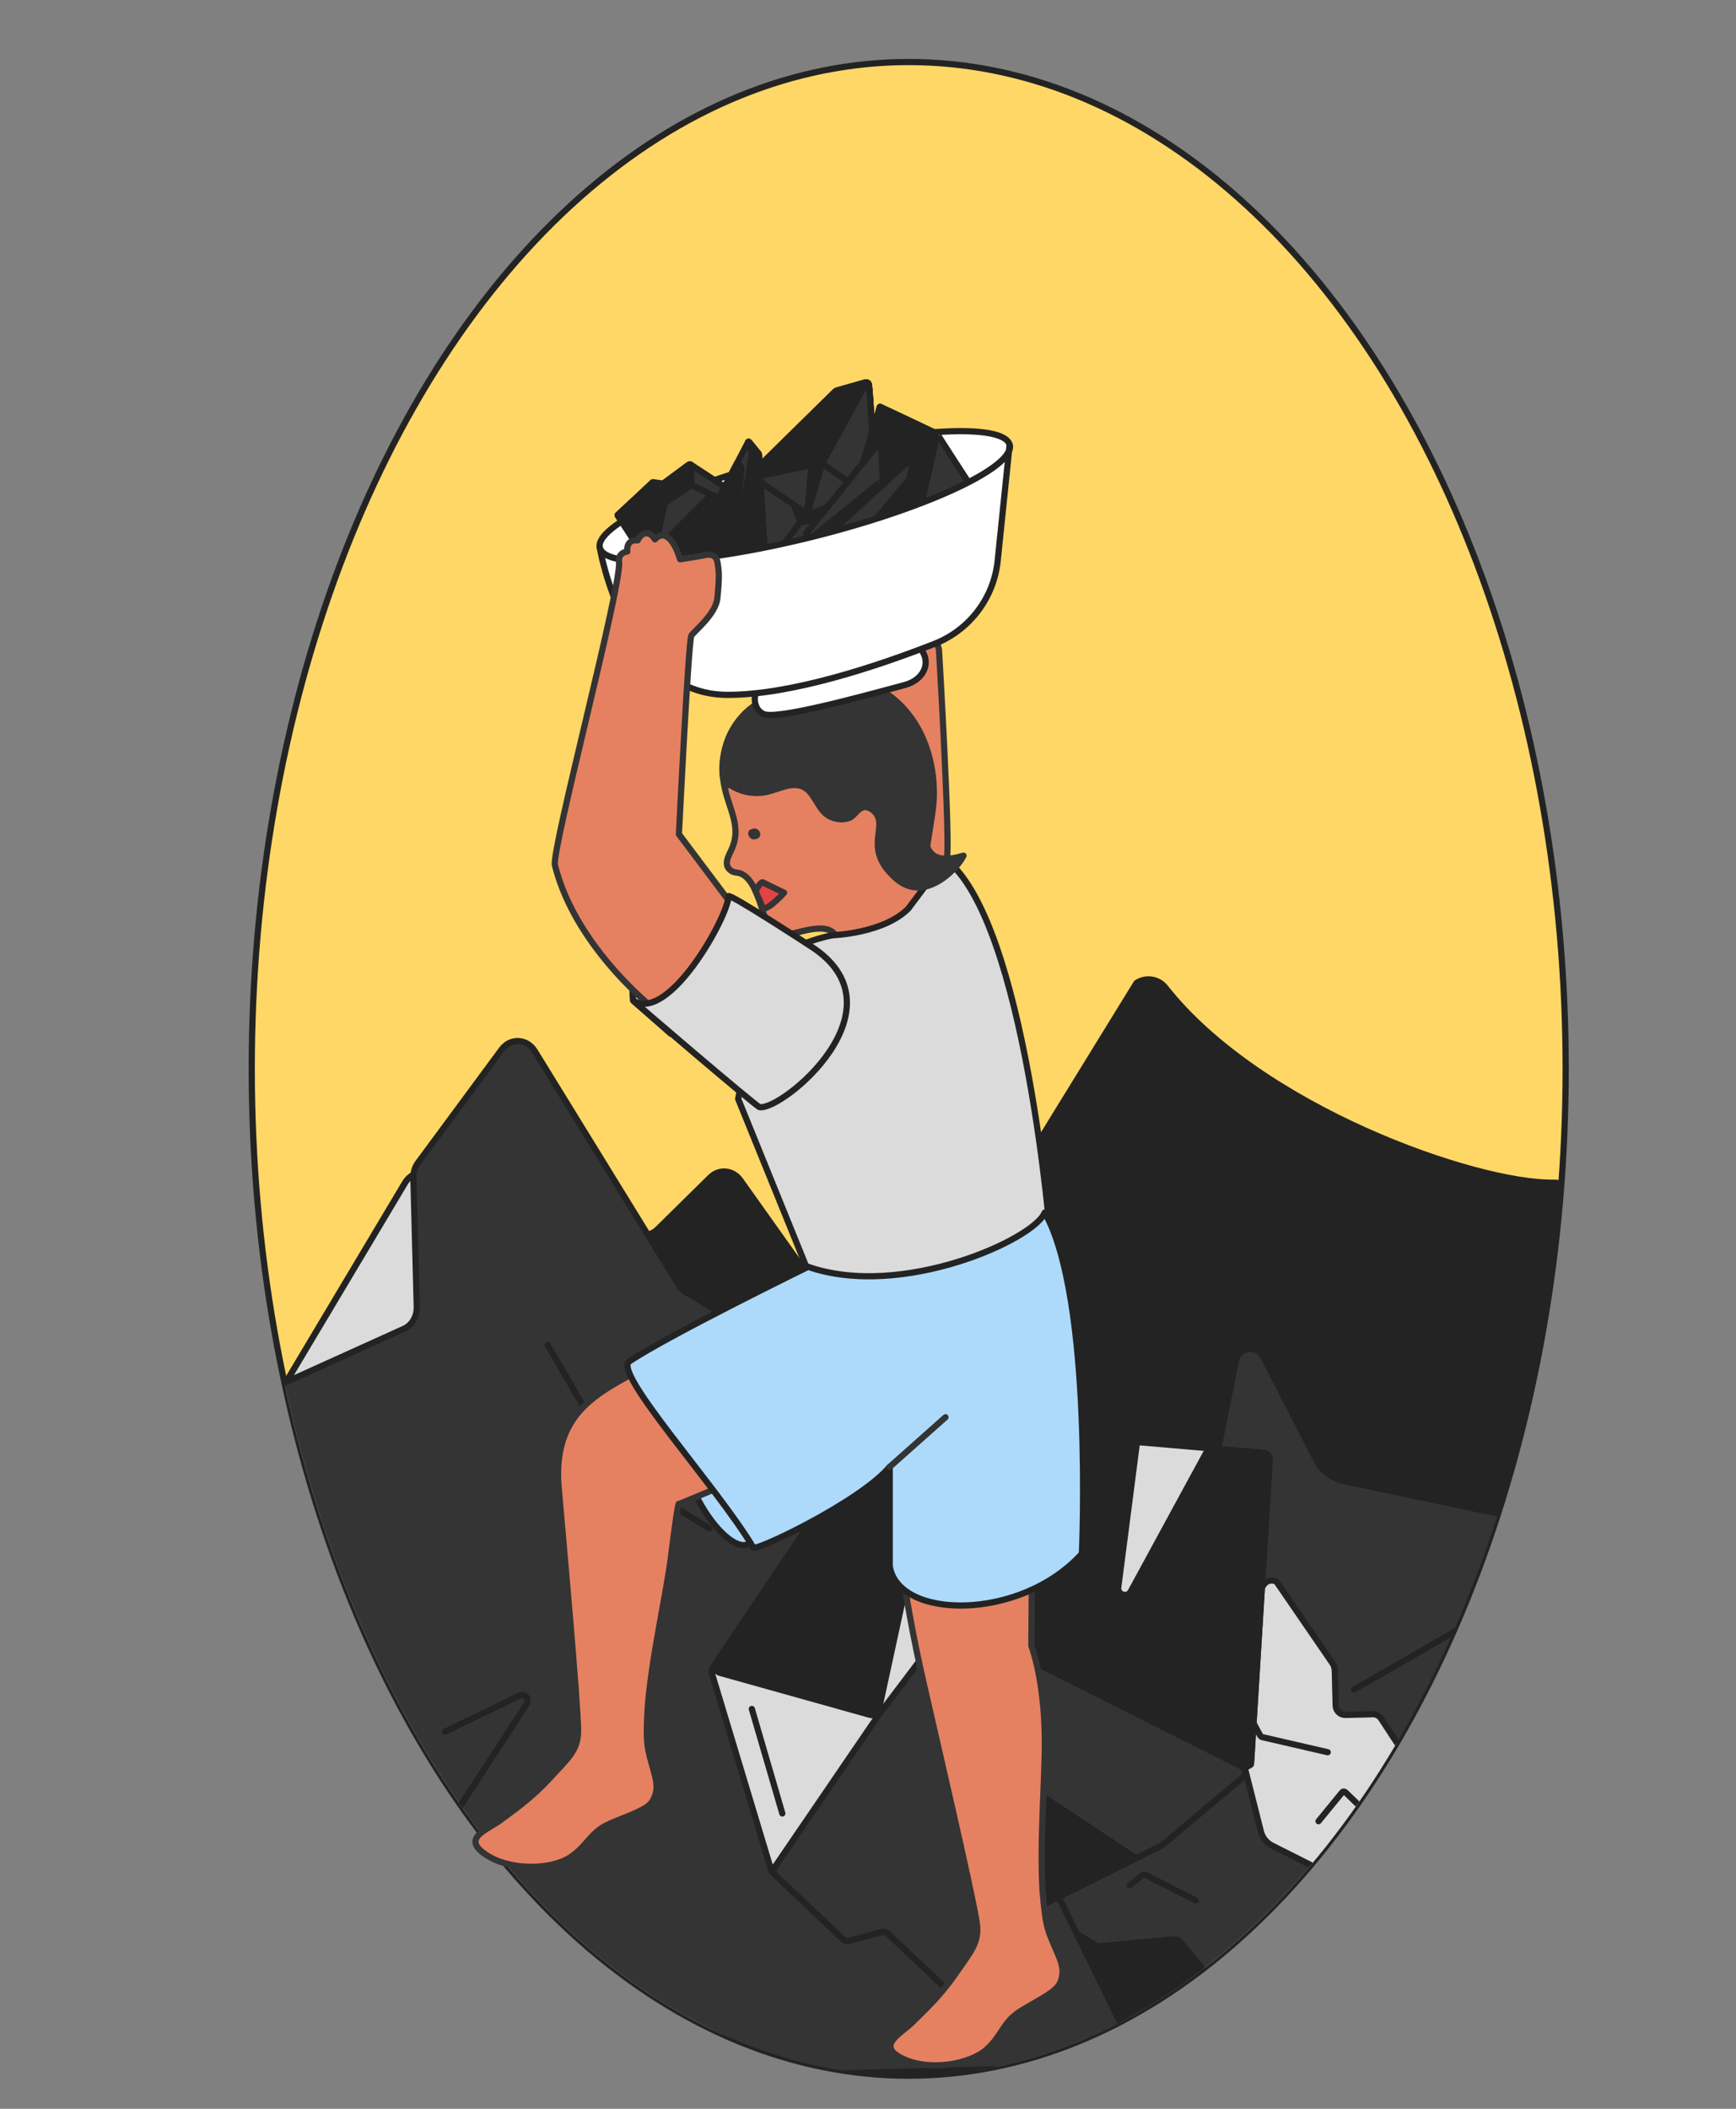
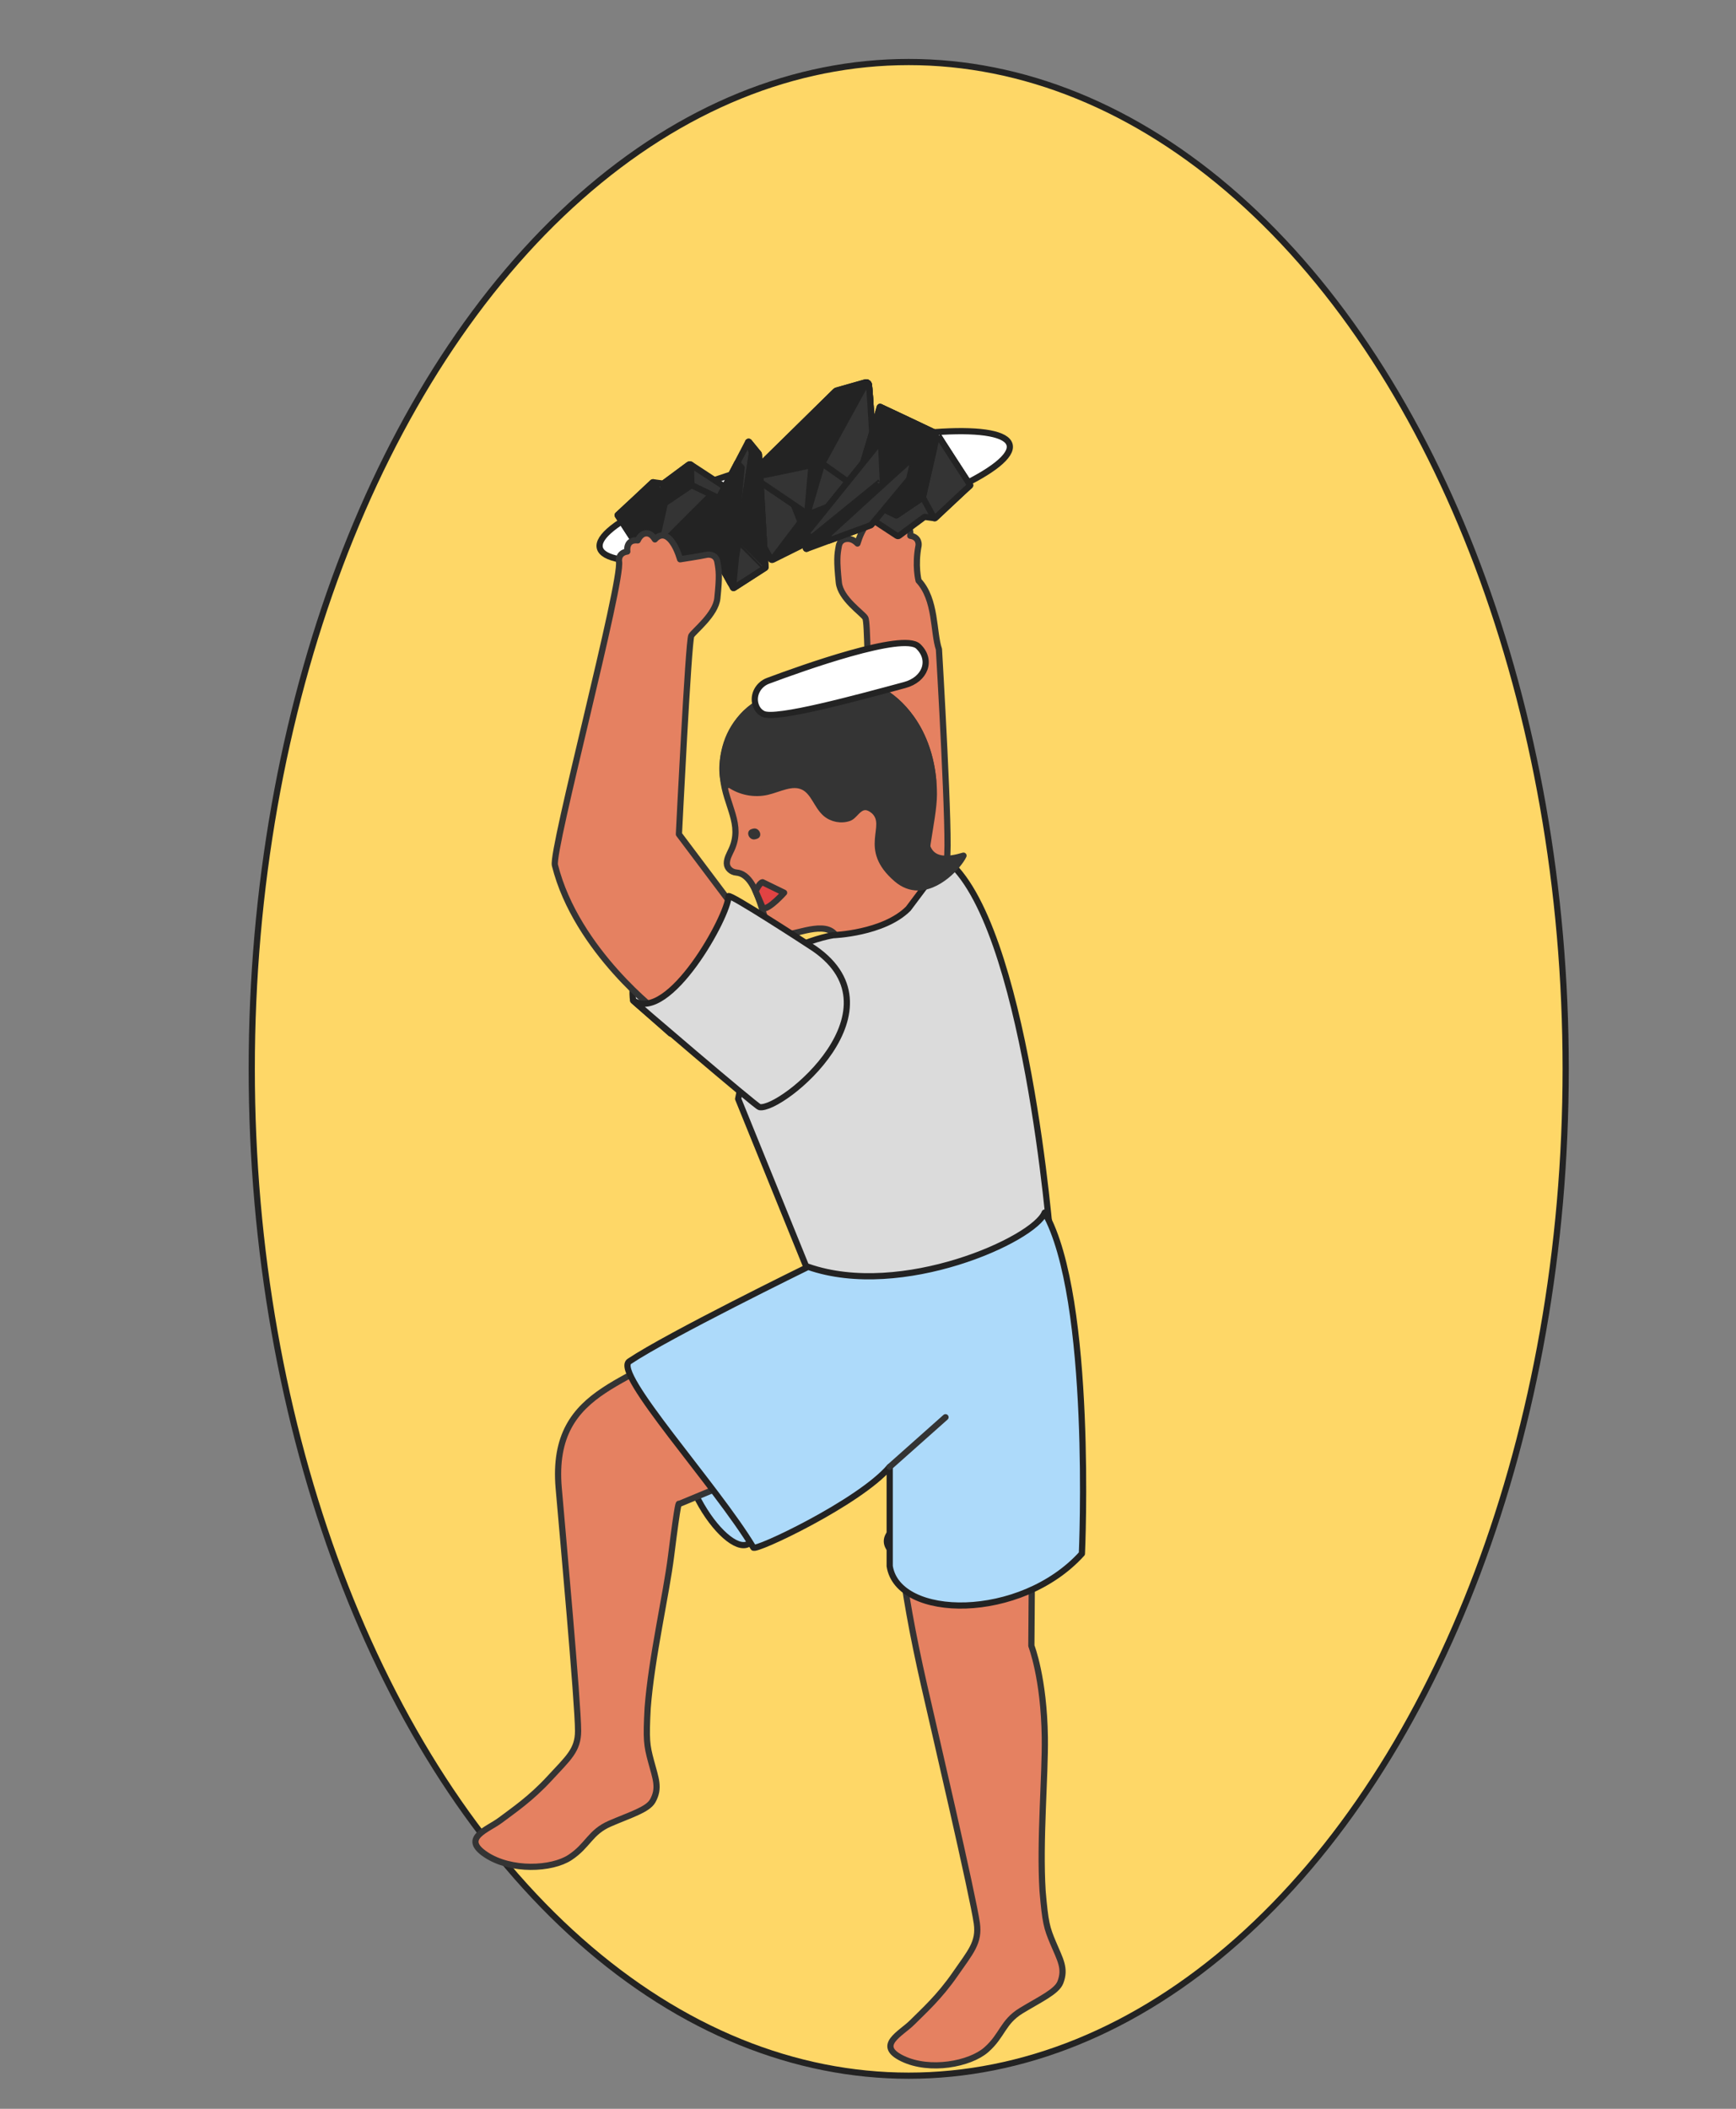
<svg xmlns="http://www.w3.org/2000/svg" id="Calque_2" width="280" height="340" viewBox="0 0 280 340">
  <rect x="0" y="0" width="280" height="340" fill="#808080" stroke="none" />
  <defs>
    <clipPath id="clippath">
-       <ellipse cx="146.567" cy="172.331" rx="105.963" ry="162.331" style="fill:none; stroke-width:0px;" />
-     </clipPath>
+       </clipPath>
  </defs>
  <ellipse cx="146.567" cy="172.331" rx="105.963" ry="162.331" style="fill:#fed767; stroke:#232323; stroke-linecap:round; stroke-linejoin:round;" />
  <g style="clip-path:url(#clippath);">
    <path d="m290.177,243.293l-33.806-29.874c-.726-.641-1.152-1.556-1.176-2.524l-.919-16.813c-.049-1.959-1.697-3.421-3.656-3.392-12.607.185-47.322-11.976-62.671-31.474-1.113-1.413-3.131-1.724-4.633-.736l-18.496,30.037c-.802,1.204-1.012,2.242-.982,3.445l.307,12.378c.048,1.923-1.473,3.52-3.395,3.568l-9.906.246c-1.206.03-2.311.682-2.92,1.723l-24.132,41.247c-.327.559-.492,1.198-.476,1.845l.628,25.316c.036,1.463-.846,2.793-2.208,3.328l-19.369,7.608c-1.497.588-2.397,2.125-2.177,3.719l5.428,39.244c.243,1.755,1.765,3.049,3.536,3.005l190.441-4.723c2.301-.057,3.915-2.291,3.247-4.493l-8.971-29.57c-.143-.471-.184-.966-.122-1.454l4.526-35.272c.091-.706-.037-1.422-.366-2.053l-6.95-13.331c-.197-.378-.462-.717-.782-1Z" style="fill:#232323; stroke:#232323; stroke-linecap:round; stroke-linejoin:round;" />
    <path d="m209.507,205.301l-9.772-4.648c-.637-.303-1.399-.033-1.704.603l-5.992,12.533c-.158.331-.451.579-.805.679l-23.383,6.639" style="fill:#232323; stroke:#232323; stroke-linecap:round; stroke-linejoin:round;" />
    <path d="m172.433,245.921l-9.096-10.058c-.296-.327-.809-.332-1.111-.009l-4.662,4.983" style="fill:#dbdbdb; stroke:#232323; stroke-linecap:round; stroke-linejoin:round;" />
    <path d="m255.45,328.538l20.23-31.101c.442-1.155,4.025-9.635,3.994-10.871l-9.925-18.31c-.057-2.318-1.137-4.492-2.949-5.939l-20.641-16.477c-.958-.765-2.081-1.294-3.281-1.547l-26.076-5.485c-1.944-.409-3.6-1.673-4.507-3.44l-8.534-16.625c-1.02-1.987-3.973-1.576-4.411.614l-5.858,29.255c-.447,2.232-1.841,4.16-3.82,5.284l-18.262,10.369c-1.31.744-2.379,1.85-3.078,3.185l-5.333,10.186c-1.031,1.97-1.179,4.284-.406,6.369l4.889,13.186c.706,1.905.646,4.009-.167,5.87l-10.767,24.649c-1.307,2.991.943,6.325,4.206,6.234l90.664-2.546c1.799-.051,3.39-1.179,4.034-2.859Z" style="fill:#343434; stroke:#232323; stroke-linecap:round; stroke-linejoin:round;" />
    <path d="m203.51,307.381l12.731-9.289c.304-.222.574-.488.8-.79l7.308-9.734c.756-1.007,1.96-1.575,3.218-1.517l25.892,1.182c.819.037,1.629-.191,2.308-.651l7.414-5.02c.817-.553,1.816-.767,2.788-.598l6.946,1.211c1.169.204,2.176.941,2.723,1.993l23.949,46.025-103.309,2.562,5.78-23.218c.216-.866.729-1.629,1.45-2.156Z" style="fill:#343434; stroke:#232323; stroke-linecap:round; stroke-linejoin:round;" />
    <path d="m241.931,265.715l-4.724-3.493c-.299-.221-.894-.174-1.174.037l-17.66,10.148" style="fill:#343434; stroke:#232323; stroke-linecap:round; stroke-linejoin:round;" />
    <path d="m160.304,295.065l14.358-14.015c.308-.301.477-.716.467-1.147l.037-7.489c-.022-.871.678-1.557,1.549-1.587,5.604-.196,20.756-6.363,27.145-15.363.463-.652,1.353-.835,2.042-.429l8.878,12.935c.383.517.499.974.512,1.509l.137,5.505c.021.855.732,1.531,1.587,1.51l4.406-.109c.536-.013,1.041.252,1.335.701l11.629,17.79c.158.241.245.521.252.809l.279,11.259c.016.651.437,1.222,1.054,1.43l8.772,2.953c.678.228,1.112.891,1.049,1.604l-1.546,17.552c-.069.785-.717,1.393-1.505,1.413l-84.699,2.101c-1.023.025-1.789-.931-1.541-1.924l3.333-13.333c.053-.212.061-.433.022-.649l-2.788-15.568c-.056-.312-.015-.633.117-.92l2.793-6.075c.079-.172.19-.329.325-.461Z" style="fill:#dbdbdb; stroke:#232323; stroke-linecap:round; stroke-linejoin:round;" />
    <path d="m195.3,276.41l4.238-2.28c.276-.149.621-.046.77.23l2.938,5.435c.078.144.213.247.372.284l10.533,2.434" style="fill:#dbdbdb; stroke:#232323; stroke-linecap:round; stroke-linejoin:round;" />
    <path d="m212.664,293.637l3.819-4.668c.124-.152.352-.165.493-.029l2.181,2.111" style="fill:#dbdbdb; stroke:#232323; stroke-linecap:round; stroke-linejoin:round;" />
    <path d="m177.609,332.166l-7.107-16.121c-.222-.503-.343-1.045-.357-1.595l-.217-8.746c-.026-1.031.406-2.021,1.179-2.703l8.806-7.774c.409-.361.896-.621,1.423-.759l11.462-3.011c.855-.224,1.562-.822,1.926-1.627l3.424-7.573c.409-.905,1.73-.787,1.973.176l3.247,12.866c.248.982.909,1.807,1.814,2.263l8.341,4.203c.599.302,1.098.769,1.437,1.347l2.593,4.407c.501.852.618,1.877.321,2.82l-1.881,5.965c-.272.862-.199,1.795.203,2.604l5.326,10.712c.646,1.3-.279,2.83-1.731,2.862l-40.33.868c-.8.017-1.532-.449-1.855-1.181Z" style="fill:#343434; stroke:#232323; stroke-linecap:round; stroke-linejoin:round;" />
    <path d="m200.215,321.623l-5.86-3.846c-.14-.092-.266-.204-.373-.333l-3.461-4.163c-.358-.43-.905-.656-1.463-.603l-11.476,1.096c-.363.035-.728-.049-1.04-.238l-3.404-2.067c-.375-.228-.824-.301-1.252-.204l-3.059.691c-.515.116-.946.466-1.166.945l-9.624,20.972,45.947-1.139-3.079-10.186c-.115-.38-.36-.708-.692-.926Z" style="fill:#232323; stroke:#232323; stroke-linecap:round; stroke-linejoin:round;" />
    <path d="m182.229,303.961l2.021-1.656c.128-.105.393-.097.522-.009l8.068,4.119" style="fill:#343434; stroke:#232323; stroke-linecap:round; stroke-linejoin:round;" />
    <path d="m18.806,309.784l9.381-54.577c.077-.446.227-.873.444-1.258l17.538-31.129,19.164-32.105c.782-1.31,2.231-1.923,3.608-1.526l34.081,9.81c1.076.31,2.219.007,3.047-.809l8.511-8.382c1.432-1.411,3.648-1.186,4.84.491l31.095,43.74c.363.511.599,1.118.684,1.76l5.414,40.995c.025.19.037.381.035.572l-.476,52.229c-.02,2.208-1.774,3.893-3.753,3.605l-130.755-19.046c-1.909-.278-3.218-2.281-2.859-4.371Z" style="fill:#232323; stroke:#232323; stroke-linecap:round; stroke-linejoin:round;" />
    <path d="m18.806,309.784l9.381-54.577c.077-.446.227-.873.444-1.258l17.538-31.129,19.164-32.105c.782-1.31,2.231-1.923,3.608-1.526l34.081,9.81c1.076.31,53.15,130.597,53.15,130.597-.02,2.208-1.774,3.893-3.753,3.605l-130.755-19.046c-1.909-.278-3.218-2.281-2.859-4.371Z" style="fill:#dbdbdb; stroke:#232323; stroke-linecap:round; stroke-linejoin:round;" />
    <path d="m3.875,331.498l31.648-39.608c.731-.915,1.003-2.175.726-3.363l-7.803-33.386c-.094-.403-.126-.82-.095-1.235l1.629-21.598c.104-1.378.895-2.572,2.049-3.094l33.131-14.979c1.28-.579,2.099-1.974,2.059-3.508l-.543-20.826c-.023-.886.242-1.75.748-2.435l13.495-18.27c1.407-1.905,4.08-1.766,5.338.278l23.238,37.735c.324.526.764.953,1.279,1.235,4.736,2.592,29.731,17.282,31.821,39.658.049.527.185,1.038.426,1.497,3.389,6.47,29.977,60.79,38.455,78.123,1.187,2.427-.351,5.369-2.836,5.434l-172.164,4.491c-2.915.076-4.527-3.736-2.599-6.148Z" style="fill:#343434; stroke:#232323; stroke-linecap:round; stroke-linejoin:round;" />
    <path d="m88.34,216.852l12.075,20.803c.077.133.183.244.308.321l13.697,8.462" style="fill:none; stroke:#232323; stroke-linecap:round; stroke-linejoin:round;" />
    <line x1="95.265" y1="250.205" x2="100.533" y2="237.858" style="fill:#a27150; stroke:#232323; stroke-linecap:round; stroke-linejoin:round;" />
    <line x1="37.073" y1="257.399" x2="45.346" y2="288.825" style="fill:none; stroke:#232323; stroke-linecap:round; stroke-linejoin:round;" />
    <path d="m71.8,279.193l12.075-5.858c.806-.391,1.567.651,1.052,1.44l-12.364,18.975c-.219.337-.216.793.008,1.129l15.416,23.1" style="fill:none; stroke:#232323; stroke-linecap:round; stroke-linejoin:round;" />
    <path d="m114.962,268.88l22.884-34.022c.2-.298.535-.477.894-.478l11.666-.044c.197-.001.391-.055.559-.158l20.09-12.242c.417-.254.952-.198,1.306.138l10.753,10.165c.178.168.407.271.651.292l20.037,1.721c.585.05,1.024.558.987,1.145l-3.015,49.057c-.009.148-.903.454-.969.584s.056,1.197-.058,1.293l-13.289,11.134c-.065.055-.137.102-.214.14l-27.654,13.743c-.188.094-.345.24-.452.422l-4.987,8.502c-.352.6-1.171.717-1.677.239l-9.257-8.751c-.273-.258-.66-.356-1.023-.259l-5.208,1.396c-.363.097-.75-.001-1.023-.259l-11.293-10.675c-.137-.13-.238-.293-.293-.474l-9.554-31.691c-.094-.311-.043-.647.138-.916Z" style="fill:#dbdbdb; stroke:#232323; stroke-linecap:round; stroke-linejoin:round;" />
    <path d="m125.131,302.397c-.386-.365-.45-.957-.15-1.397l16.52-24.19,11.797-15.628,46.938,23.596c.695.349.805,1.296.209,1.796l-12.986,10.889c-.065.055-.137.102-.214.14l-27.654,13.743c-.188.094-.345.24-.452.422l-4.987,8.502c-.352.6-1.171.717-1.677.239l-9.257-8.751c-.273-.258-.66-.356-1.023-.259l-5.208,1.396c-.363.097-.75-.001-1.023-.259l-10.832-10.239Z" style="fill:#343434; stroke:#232323; stroke-linecap:round; stroke-linejoin:round;" />
-     <path d="m116.118,269.709l24.278,6.792c.6.168,1.217-.204,1.349-.813l8.678-40.037c.146-.676-.37-1.314-1.062-1.311l-10.621.04c-.359.001-.694.18-.894.478l-22.335,33.205c-.412.612-.104,1.447.606,1.646Z" style="fill:#232323; stroke:#232323; stroke-linecap:round; stroke-linejoin:round;" />
+     <path d="m116.118,269.709c.6.168,1.217-.204,1.349-.813l8.678-40.037c.146-.676-.37-1.314-1.062-1.311l-10.621.04c-.359.001-.694.18-.894.478l-22.335,33.205c-.412.612-.104,1.447.606,1.646Z" style="fill:#232323; stroke:#232323; stroke-linecap:round; stroke-linejoin:round;" />
    <path d="m153.299,261.183l17.829-38.315c.312-.67,1.188-.837,1.724-.33l10.137,9.582c.252.238.374.582.33.925l-2.956,22.883c-.153,1.188,1.451,1.708,2.024.656l12.224-22.471c.205-.378.615-.598,1.043-.561l8.15.7c.585.05,1.024.558.987,1.145l-2.983,48.485c-.048.775-.872,1.249-1.566.9l-46.942-23.598Z" style="fill:#232323; stroke:#232323; stroke-linecap:round; stroke-linejoin:round;" />
    <path d="m159.303,311.49l2.745-24.026c.092-.803.999-1.225,1.672-.78l19.514,12.913-23.932,11.893Z" style="fill:#232323; stroke:#232323; stroke-linecap:round; stroke-linejoin:round;" />
    <line x1="126.181" y1="292.38" x2="121.265" y2="275.534" style="fill:none; stroke:#232323; stroke-linecap:round; stroke-linejoin:round;" />
    <line x1="172.425" y1="226.076" x2="178.367" y2="253.785" style="fill:none; stroke:#232323; stroke-linecap:round; stroke-linejoin:round;" />
    <path d="m156.855,300.622l2.677-17.829c.086-.57.489-1.04,1.039-1.212l4.428-1.379" style="fill:none; stroke:#232323; stroke-linecap:round; stroke-linejoin:round;" />
    <line x1="152.273" y1="235.591" x2="152.971" y2="256.335" style="fill:none; stroke:#232323; stroke-linecap:round; stroke-linejoin:round;" />
  </g>
  <path d="m102.128,161.315s-2.498-11.195,17.306-14.024c1.944-.278-11.269,19.358-11.269,19.358l-6.037-5.334Z" style="fill:#dbdbdb; stroke:#232323; stroke-linecap:round; stroke-linejoin:round;" />
  <path d="m140.886,132.564l-.23-19.738c-.916-3.297-.638-12.456-1.096-13.212-.458-.756-3.996-3.091-4.265-5.69-.371-3.584-.269-4.449,0-5.899.194-1.043,1.153-1.276,1.889-1.09.645.163,1.116.696,1.116.696.266-.884.927-2.799,2.052-3.581,1.123-.78,2.009.374,2.009.374.392-.631.775-.892,1.142-.957,1.116-.2,1.631,1.116,1.631,1.116,2.001-.202,1.683,1.797,1.683,1.797,1.557.229,1.339,1.58,1.339,1.58-.63,3.229,0,5.656,0,5.656,2.851,3.068,2.346,8.3,3.286,11.07,0,0,1.868,31.426,1.271,33.812" style="fill:#e58161; stroke:#343434; stroke-linecap:round; stroke-linejoin:round;" />
  <g id="Calque_1">
    <path d="m135.577,153.394c.013-1.078-.246-2.089-1.053-2.916-2.022-2.075-7.18.742-8.78.202-2.157-.728-2.402-3.02-3.159-5.168-.725-2.06-1.748-4.669-3.84-4.835-.778-.062-1.505-.684-1.514-1.465-.009-.793.415-1.5.744-2.213,1.901-4.11-.907-7.071-1.346-11.578-.376-3.863.694-7.622,3.632-10.467.774-.75,1.658-1.376,2.596-1.907,3.142-1.779,8.798-3.461,11.699-3.525,5.196-.114,9.441,2.08,12.455,6.314,2.5,3.512,3.61,7.892,3.613,12.203.002,4.311-2.287,11.422-1.123,15.46,0,0-1.388,6.61-7.265,8.794,0,0-4.314,3.639-6.658,1.1h0l0-0Z" style="fill:#e58161; stroke:#343434; stroke-linecap:round; stroke-linejoin:round;" />
    <path d="m128.309,152.733c3.348-1.54,6.085-1.952,6.085-1.952,0,0,8.106-.281,12.106-4.281l6-8c13,10,17,62,17,62,0,0-15.825,15.059-39.431,3.791l-11.013-27.124s4.397-22.201,9.253-24.434Z" style="fill:#dbdbdb; stroke:#232323; stroke-linecap:round; stroke-linejoin:round;" />
    <path d="m121.763,133.678q-.145.041,0,0" style="fill:#ef83e0; stroke-width:0px;" />
    <path d="m122.063,135.248l-.197.057c-1.077.309-1.718-1.324-.634-1.634l.197-.057c1.077-.309,1.718,1.324.634,1.634l-.197.057c-1.077.309-1.718-1.324-.634-1.634l.197-.057c1.077-.309,1.718,1.324.634,1.634h0Z" style="fill:#343434; stroke-width:0px;" />
    <path d="m122.987,142.243l3.482,1.692s-2.382,2.679-3.398,2.538c0,0-.926-2.181-1.199-2.789,0,0,.626-1.365,1.115-1.442Z" style="fill:#e24343; stroke:#343434; stroke-linecap:round; stroke-linejoin:round;" />
    <path d="m120.262,114.955c.774-.749,1.658-1.376,2.596-1.907,3.142-1.779,8.798-3.461,11.699-3.525,5.196-.114,9.441,2.08,12.455,6.314,2.071,2.91,3.176,6.418,3.5,9.987.018,2.45-.358,4.718-.708,6.523-.156.505-.323,1.015-.491,1.525l.164.127c-.126.651-.243,1.319-.091,1.965.726,3.083,3.604,2.718,6.016,1.993-.707,1.522-4.127,5.434-7.799,5.097-.001-0-.003-0-.004-.001-.139-.013-.278-.031-.418-.057-.008-.002-.017-.004-.025-.005-.133-.025-.265-.055-.398-.091-.018-.005-.037-.012-.055-.017-.123-.036-.247-.075-.37-.121-.032-.012-.065-.028-.097-.041-.11-.044-.22-.089-.33-.143-.05-.024-.099-.054-.149-.08-.093-.049-.185-.096-.278-.151-.077-.046-.153-.1-.23-.151-.066-.044-.132-.083-.197-.131-.143-.103-.285-.215-.427-.337-5.791-4.967-1.056-8.486-3.637-10.948-2.143-1.838-2.912.698-4.014,1.094-1.283.461-2.806.172-3.831-.728-1.413-1.239-1.879-3.462-3.572-4.279-1.808-.873-3.864.34-5.819.794-2.092.485-4.382.035-6.135-1.206l-.667.304c-1.439-4.373.958-9.522,3.312-11.802Z" style="fill:#343434; stroke:#343434; stroke-linecap:round; stroke-linejoin:round;" />
  </g>
  <path d="m123.863,109.775c-1.55.579-2.483,2.257-1.993,3.837.188.604.556,1.153,1.227,1.488,2.011,1.005,15.113-2.573,22.827-4.653,3.317-.894,4.43-4,2.259-6.157-.028-.028-.057-.056-.086-.084-2.422-2.306-18.65,3.481-24.233,5.568Z" style="fill:#fff; stroke:#232323; stroke-linecap:round; stroke-linejoin:round;" />
  <ellipse cx="129.793" cy="80.026" rx="34.076" ry="6.631" transform="translate(-15.603 34.087) rotate(-14.122)" style="fill:#fff; stroke:#232323; stroke-linecap:round; stroke-linejoin:round;" />
  <path d="m118.22,78.547l7.583-4.135c.079-.043.176-.032.243.027l10.69,9.455c.113.1.089.283-.046.35l-12.071,6.015c-.103.051-.227.012-.282-.088l-6.202-11.334c-.057-.103-.019-.233.085-.289Z" style="fill:#232323; stroke:#232323; stroke-linecap:round; stroke-linejoin:round;" />
  <path d="m126.073,76.431l3.004,7.629c.027.069.016.148-.028.207l-4.415,5.822c-.093.123-.283.109-.357-.026l-6.142-11.225c-.057-.103-.019-.233.085-.289l7.42-4.046c.137-.075.305.018.315.174l.104,1.691c.001.022.006.044.014.065Z" style="fill:#343434; stroke:#232323; stroke-linecap:round; stroke-linejoin:round;" />
-   <path d="m134.408,83.437l-5.2.722c-.056.008-.106.037-.141.082l-4.082,5.383c-.136.18.063.42.265.32l11.218-5.589c.176-.088.15-.346-.04-.397l-1.935-.516c-.027-.007-.056-.009-.084-.005Z" style="fill:#343434; stroke:#232323; stroke-linecap:round; stroke-linejoin:round;" />
  <path d="m140.152,62.071c.25,2.115.681,10.952.832,12.58.011.14.022.226.031.252.104.321-5.529.742-5.529.742l-3.185-1.025,7.463-12.97c.025.005.043.01.06.017.031.01.061.024.088.041.129.074.221.205.24.364Z" style="fill:#dbdbdb; stroke:#232323; stroke-linecap:round; stroke-linejoin:round;" />
  <path d="m140.152,62.071c.25,2.115.681,10.952.832,12.58.011.14.022.226.031.252.104.321-1.327,3.54-1.695,4.359-.024.054-.057.101-.096.142-.053.053-.113.092-.183.117l-8.468,3.336c-.112.04-.236.039-.346-.006-.012-.004-.024-.009-.033-.013-.01-.006-.02-.01-.028-.015l-8.19-5.546c-.15-.083-.241-.236-.25-.4-.003-.056.004-.112.019-.168l.324-1.09c.017-.06.045-.115.084-.162.015-.022.032-.039.05-.056l12.551-12.328c.078-.074.18-.12.289-.13l4.575-1.301c.05-.007.097-.003.145.008.025.005.043.01.06.017.031.01.061.024.088.041.129.074.221.205.24.364Z" style="fill:#232323; stroke:#232323; stroke-linecap:round; stroke-linejoin:round;" />
  <path d="m140.152,62.071c.271,2.296.756,12.505.862,12.831.104.321-1.327,3.54-1.695,4.359-.055.12-.155.214-.279.259l-8.468,3.336c-.112.04-.236.039-.346-.006l2.385-8.132,7.3-13.012c.129.074.221.205.24.364Z" style="fill:#343434; stroke:#232323; stroke-linecap:round; stroke-linejoin:round;" />
  <path d="m130.884,74.99l-.69,7.847c-.01-.006-.02-.01-.028-.015l-8.19-5.546c-.15-.083-.241-.236-.25-.4,2.514-.451,9.158-1.887,9.158-1.887Z" style="fill:#343434; stroke:#232323; stroke-linecap:round; stroke-linejoin:round;" />
  <path d="m139.824,61.666l-8.708,10.49-8.912,3.244,12.551-12.328c.078-.074.18-.12.289-.13l4.575-1.301c.072-.009.141.002.205.025Z" style="fill:#232323; stroke:#232323; stroke-linecap:round; stroke-linejoin:round;" />
  <path d="m140.152,62.071c.271,2.296.756,12.505.862,12.831.104.321-1.327,3.54-1.695,4.359-.024.054-.057.101-.096.142l-6.611-4.684s5.152-9.441,7.159-13.069c.018.005.035.009.052.016.031.01.061.024.088.041.129.074.221.205.24.364Z" style="fill:#343434; stroke:#232323; stroke-linecap:round; stroke-linejoin:round;" />
  <path d="m114.123,95.697c-.75-.352-9.226-4.335-9.196-4.37.001-.001-.002-.007-.009-.019-.223-.419-4.913-7.628-5.296-8.217-.014-.021-.01-.048.01-.065.467-.403,5.31-4.953,5.638-5.26.011-.011.026-.016.042-.014l.123.017,1.519.202c.006.001.013-0.0.02-.002.008-.001.013-.004.018-.008l4.093-3.033c.103-.075.241-.08.346-.01l.006.004.622.408,5.398,3.54c.01.006.016.015.02.026l.248.667.479,1.284.244.652c.004.011.004.022.001.033l-4.254,14.135c-.01.029-.042.046-.07.032Z" style="fill:#343434; stroke:#232323; stroke-linecap:round; stroke-linejoin:round;" />
  <path d="m114.123,95.697c-.75-.352-9.226-4.335-9.196-4.37.03-.035-4.911-7.631-5.305-8.236-.014-.021-.01-.048.01-.065.467-.403,5.31-4.953,5.638-5.26.011-.011.026-.016.042-.014l.123.017c.429.779,1.107,2.028,1.817,3.331l4.272-2.883,2.67,17.45c-.01.029-.042.046-.07.032Z" style="fill:#232323; stroke:#232323; stroke-linecap:round; stroke-linejoin:round;" />
  <path d="m114.123,95.697c-.75-.352-9.226-4.335-9.196-4.37.001-.001-.002-.007-.009-.019l2.333-10.209,4.272-2.883,6.924,3.283c.004.011.004.022.001.033l-4.254,14.135c-.01.029-.042.046-.07.032Z" style="fill:#232323; stroke:#232323; stroke-linecap:round; stroke-linejoin:round;" />
  <path d="m111.522,78.216l-4.272,2.883s-1.866,8.166-1.838,8.041,9.314-9.376,9.314-9.376l-3.204-1.548Z" style="fill:#343434; stroke:#232323; stroke-linecap:round; stroke-linejoin:round;" />
  <path d="m111.522,78.216l-4.272,2.883-.278-3.131c.008-.001.013-.004.018-.008l4.093-3.033c.103-.075.241-.08.346-.01l.006.004.086,3.295Z" style="fill:#232323; stroke:#232323; stroke-linecap:round; stroke-linejoin:round;" />
  <path d="m120.814,71.25l1.547,1.898.01.012c.012.014.018.032.02.052 0.0.008,1.06,18.257,1.06,18.257 0.0.032-.016.064-.041.08-.006.004-5.052,3.253-5.052,3.253-.044.028-.104.013-.128-.033l-.421-.755-1.848-3.326c-.006-.012-.01-.026-.01-.04l-.409-9.551c-0-.014.004-.03.012-.044l3.351-6.417,1.76-3.37c.03-.058.11-.067.15-.015Z" style="fill:#343434; stroke:#232323; stroke-linecap:round; stroke-linejoin:round;" />
  <path d="m120.814,71.25l1.557,1.91c.012.014.018.032.02.052l1.06,18.257c0.0.032-.016.064-.042.08l-5.052,3.253c-.044.028-.104.013-.128-.033l.466-4.834,2.593-16.962-.624-1.708c.03-.058.11-.067.15-.015Z" style="fill:#343434; stroke:#232323; stroke-linecap:round; stroke-linejoin:round;" />
  <path d="m121.289,72.973l1.073.175.01.012c.012.014.018.032.02.052l1.06,18.257c0.0.032-.016.064-.041.08-.006.004-4.302-4.318-4.302-4.318l2.18-14.258Z" style="fill:#232323; stroke:#232323; stroke-linecap:round; stroke-linejoin:round;" />
  <path d="m119.621,75.404s-1.484,15.878-1.812,18.609l-1.848-3.326c-.006-.012-.01-.026-.01-.04l-.409-9.551c-0-.014.004-.03.012-.044l3.351-6.417.718.768Z" style="fill:#232323; stroke:#232323; stroke-linecap:round; stroke-linejoin:round;" />
  <path d="m141.973,65.606c.75.352,9.226,4.335,9.196,4.37-.001.001.002.007.009.019.223.419,4.913,7.628,5.296,8.217.014.021.01.048-.01.065-.467.403-5.31,4.953-5.638,5.26-.011.011-.026.016-.042.014l-.123-.017-1.519-.202c-.006-.001-.013 0-.02.002-.008.001-.013.004-.018.008l-4.093,3.033c-.103.075-.241.08-.346.01l-.006-.004-.622-.408-5.398-3.54c-.01-.006-.016-.015-.02-.026l-.248-.667-.479-1.284-.244-.652c-.004-.011-.004-.022-.001-.033l4.254-14.135c.01-.029.042-.046.07-.032Z" style="fill:#343434; stroke:#232323; stroke-linecap:round; stroke-linejoin:round;" />
  <path d="m141.972,65.606c.75.352,9.226,4.335,9.196,4.37-.03.035,4.911,7.631,5.305,8.236.014.021.01.048-.01.065-.467.403-5.31,4.953-5.638,5.26-.011.011-.026.016-.042.014l-.123-.017c-.429-.779-1.107-2.028-1.817-3.331l-4.272,2.883-2.67-17.45c.01-.029.042-.046.07-.032Z" style="fill:#343434; stroke:#232323; stroke-linecap:round; stroke-linejoin:round;" />
  <path d="m141.973,65.606c.75.352,9.226,4.335,9.196,4.37-.001.001.002.007.009.019l-2.333,10.209-4.272,2.883-6.924-3.283c-.004-.011-.004-.022-.001-.033l4.254-14.135c.01-.029.042-.046.07-.032Z" style="fill:#232323; stroke:#232323; stroke-linecap:round; stroke-linejoin:round;" />
  <path d="m144.573,83.087l4.272-2.883s1.866-8.166,1.838-8.041-9.314,9.376-9.314,9.376l3.204,1.548Z" style="fill:#232323; stroke:#232323; stroke-linecap:round; stroke-linejoin:round;" />
  <path d="m129.983,88.394l.128-2.445.001-.016c0-.018.008-.036.02-.052.005-.006,11.477-14.238,11.477-14.238.021-.024.055-.037.085-.032.007.001,5.928.983,5.928.983.051.008.085.06.073.111l-.196.842-.864,3.705c-.004.013-.01.026-.019.036l-6.111,7.351c-.009.01-.023.02-.038.025l-6.793,2.504-3.568,1.314c-.061.023-.126-.024-.121-.09Z" style="fill:#232323; stroke:#232323; stroke-linecap:round; stroke-linejoin:round;" />
  <path d="m129.983,88.394l.129-2.461c0-.018.008-.036.02-.052l11.477-14.238c.021-.024.055-.037.085-.032l5.928.983c.051.008.085.06.073.111l-3.591,3.268-13.313,10.825-.684,1.685c-.061.023-.126-.024-.121-.09Z" style="fill:#232323; stroke:#232323; stroke-linecap:round; stroke-linejoin:round;" />
  <path d="m130.788,86.799l-.677-.85.001-.016c0-.018.008-.036.02-.052l11.477-14.238c.021-.024.055-.037.085-.032.007.001.287,6.088.287,6.088l-11.191,9.099Z" style="fill:#343434; stroke:#232323; stroke-linecap:round; stroke-linejoin:round;" />
  <path d="m133.656,86.118s11.763-10.767,13.841-12.57l-.864,3.705c-.004.013-.01.026-.019.036l-6.111,7.351c-.009.01-.023.02-.038.025l-6.793,2.504-.016-1.051Z" style="fill:#343434; stroke:#232323; stroke-linecap:round; stroke-linejoin:round;" />
-   <path d="m162.84,71.712c.894,3.552-13.177,10.153-31.428,14.745-18.251,4.592-33.771,5.435-34.664,1.883,0,0,3.916,23.694,20.617,23.694,10.373,0,24.283-4.674,33.335-8.216,5.649-2.21,9.595-7.38,10.216-13.414l1.924-18.693Z" style="fill:#fff; stroke:#232323; stroke-linecap:round; stroke-linejoin:round;" />
  <path d="m111.5,102.5c.458-.756,3.931-3.435,4.2-6.034.371-3.584.269-4.449,0-5.899-.194-1.043-1.153-1.276-1.889-1.09-.645.163-4.116.696-4.116.696-.266-.884-.927-2.799-2.052-3.581-1.123-.78-2.009.374-2.009.374-.392-.631-.775-.892-1.142-.957-1.116-.2-1.631,1.116-1.631,1.116-2.001-.202-1.683,1.797-1.683,1.797-1.557.229-1.339,1.58-1.339,1.58.63,3.229-10.934,46.612-10.337,48.998,3.454,13.816,17,24,17,24l19.895,2.117-1.727-10.938-15.168-20.179s1.542-31.244,2-32Z" style="fill:#e58161; stroke:#343434; stroke-linecap:round; stroke-linejoin:round;" />
  <ellipse cx="115.968" cy="240.092" rx="3.764" ry="10.024" transform="translate(-98.987 82.336) rotate(-27.944)" style="fill:#addafa; stroke:#232323; stroke-linecap:round; stroke-linejoin:round;" />
  <ellipse cx="155.108" cy="248.493" rx="12.066" ry="4.531" style="fill:#addafa; stroke:#232323; stroke-linecap:round; stroke-linejoin:round;" />
  <path d="m130.611,152.461s-13.112-8.556-13.111-7.961c.008,3.082-9.596,20.509-15.374,16.821-.539-.344,19.856,17.08,20.374,17.179,3.553.676,24.022-16.047,8.111-26.039Z" style="fill:#dbdbdb; stroke:#232323; stroke-linecap:round; stroke-linejoin:round;" />
  <path d="m166.5,244.5l-.152,20.857s2.035,5.157,2.17,14.735c.088,6.254-.863,16.713-.358,24.808.438,5.114.672,5.92,1.705,8.37,1.139,2.702,2.032,4.092,1.166,6.334-.587,1.519-3.304,2.74-6.315,4.573-3.012,1.833-3.011,4.005-5.646,6.312-2.63,2.302-9.09,3.535-13.491,1.42-4.401-2.115-.284-3.995,1.552-5.832,1.836-1.837,4.367-4.085,6.929-7.786,2.483-3.587,3.926-5.1,3.495-8.191-.62-4.449-7.012-31.828-8.499-38.352-3.805-16.686-4.76-27.019-5.057-39.101" style="fill:#e58161; stroke:#343434; stroke-linecap:round; stroke-linejoin:round;" />
  <path d="m129.15,234.344l-19.65,8.156s-.074-1.132-1.262,8.373c-.776,6.207-3.161,16.434-3.778,24.521-.272,5.125-.151,5.956.534,8.526.755,2.834,1.448,4.333.281,6.434-.791,1.424-3.65,2.258-6.886,3.658-3.236,1.4-3.535,3.552-6.463,5.472-2.922,1.917-9.491,2.247-13.558-.455-4.067-2.702.27-3.996,2.342-5.562,2.072-1.566,4.889-3.443,7.937-6.755,2.954-3.21,4.592-4.509,4.592-7.63,0-4.492-2.553-32.491-3.126-39.158-1.466-17.052,13.387-16.426,22.387-25.426" style="fill:#e58161; stroke:#343434; stroke-linecap:round; stroke-linejoin:round;" />
  <path d="m101.5,219.5c-2.709,1.813,14,20,20,30,.106.771,17.136-7.266,22-13v16c1.34,8.668,21.129,8.918,31-2,0,0,1.866-41.165-6-55-1.652,4.322-23.093,14.007-38.152,8.748,0,0-22.519,11.015-28.848,15.252Z" style="fill:#addafa; stroke:#232323; stroke-linecap:round; stroke-linejoin:round;" />
  <line x1="143.5" y1="236.5" x2="152.5" y2="228.5" style="fill:#e58161; stroke:#343434; stroke-linecap:round; stroke-linejoin:round;" />
</svg>